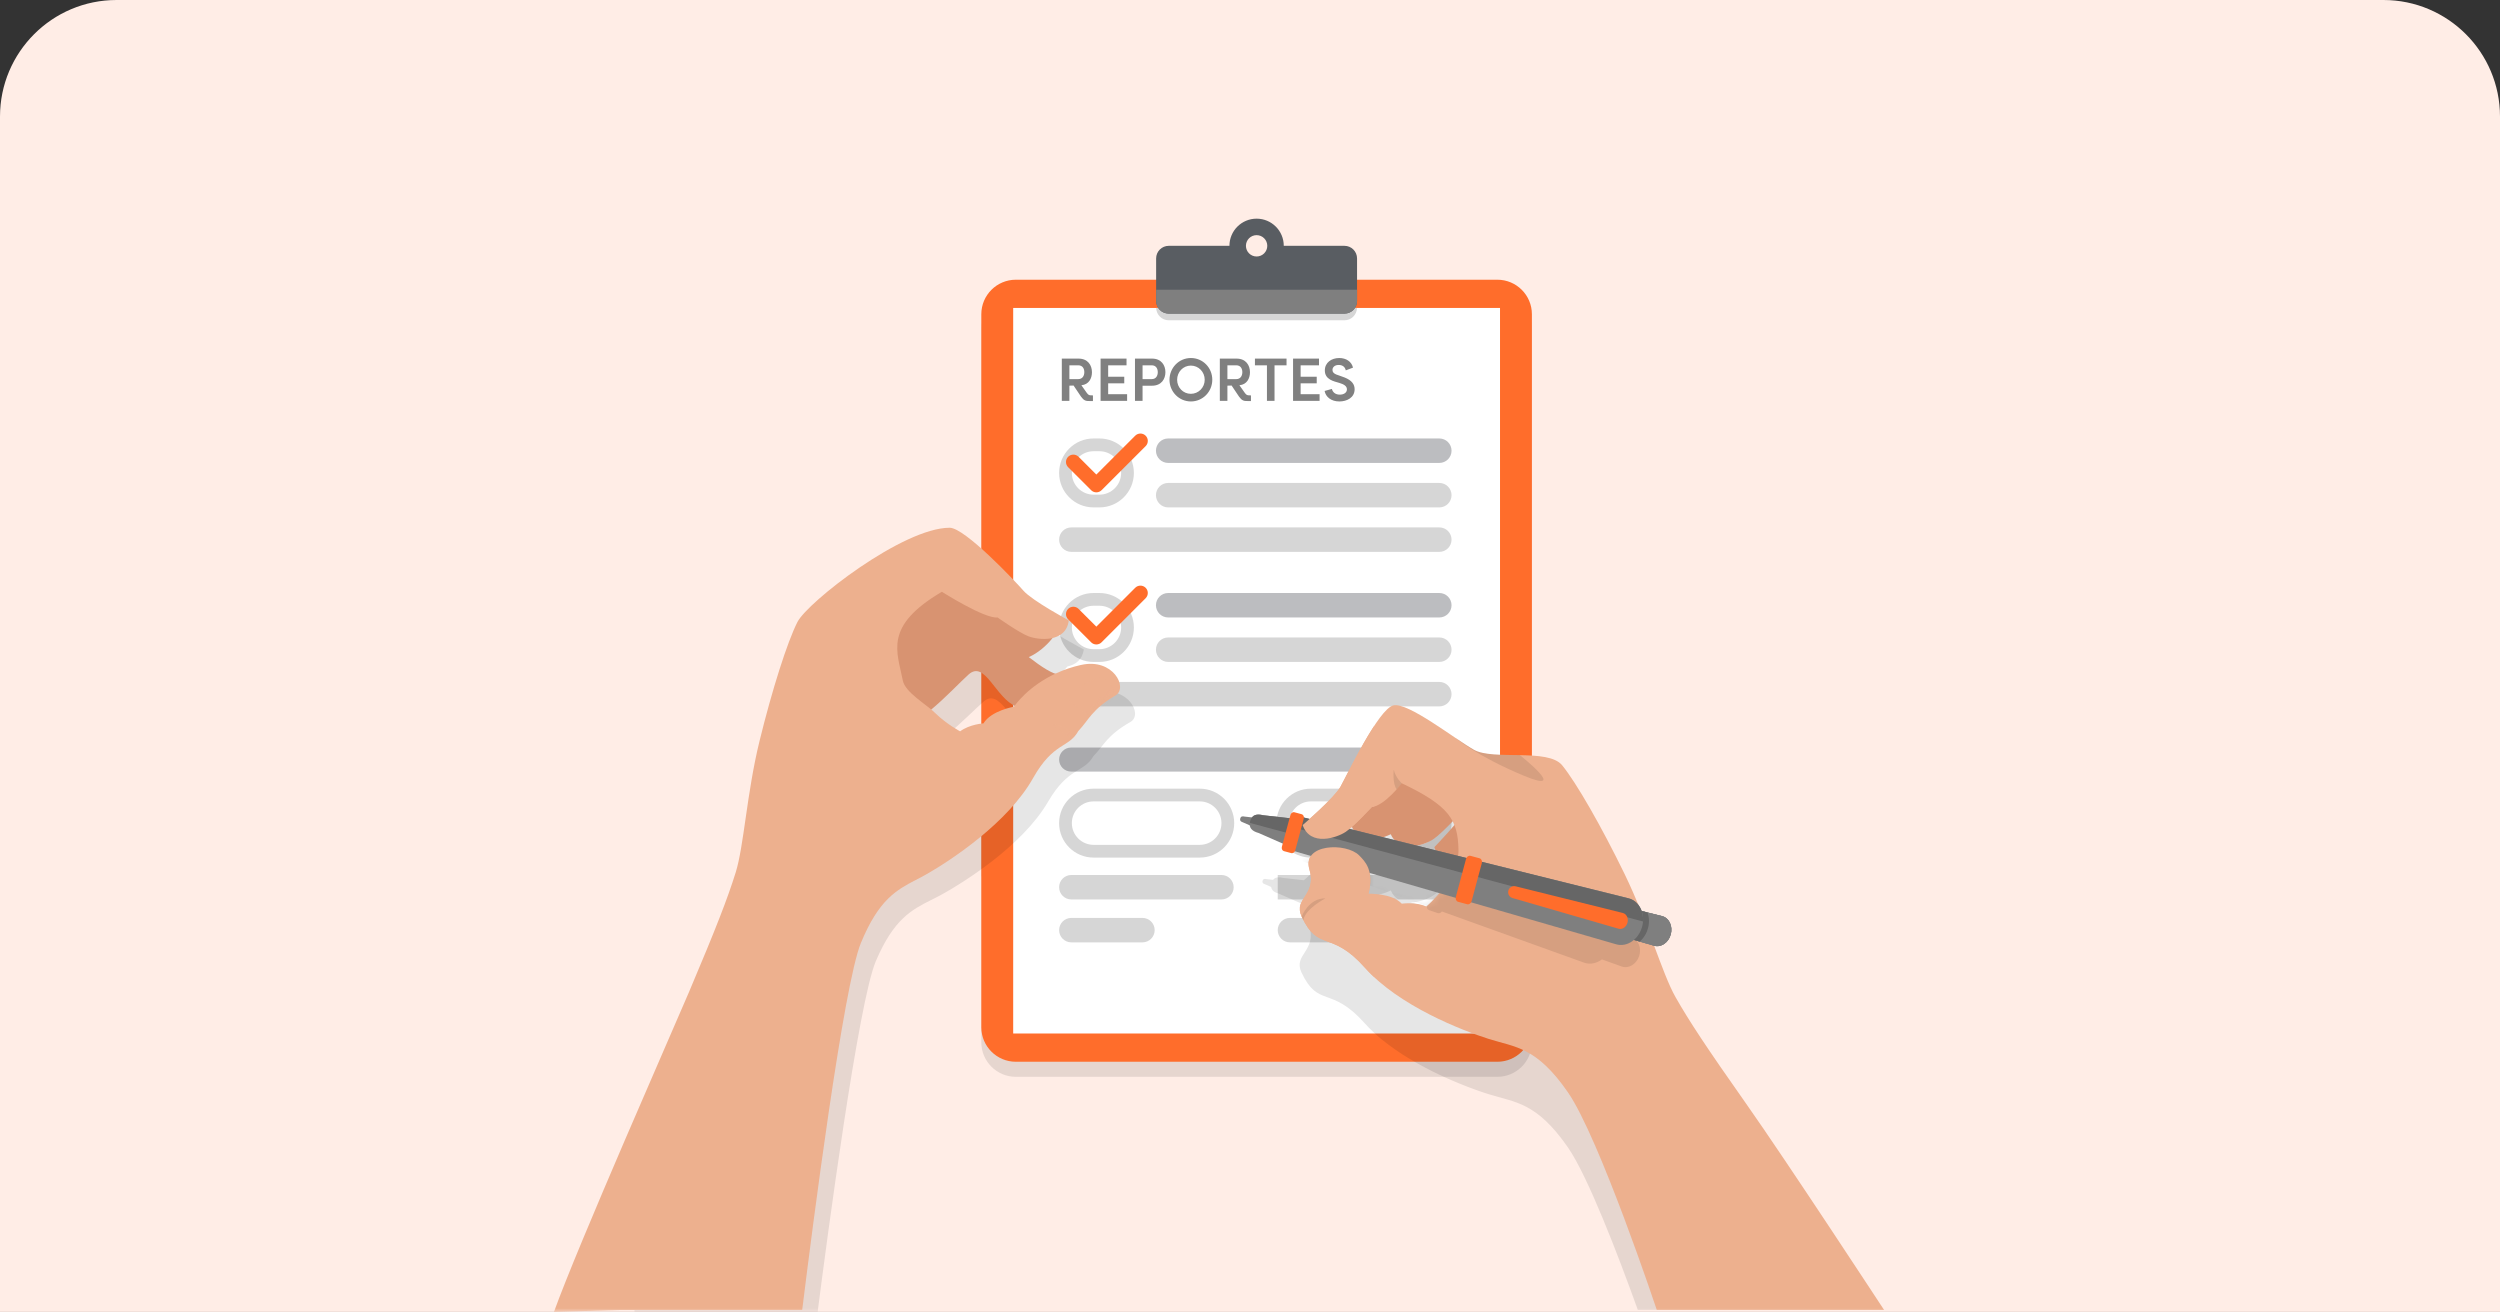
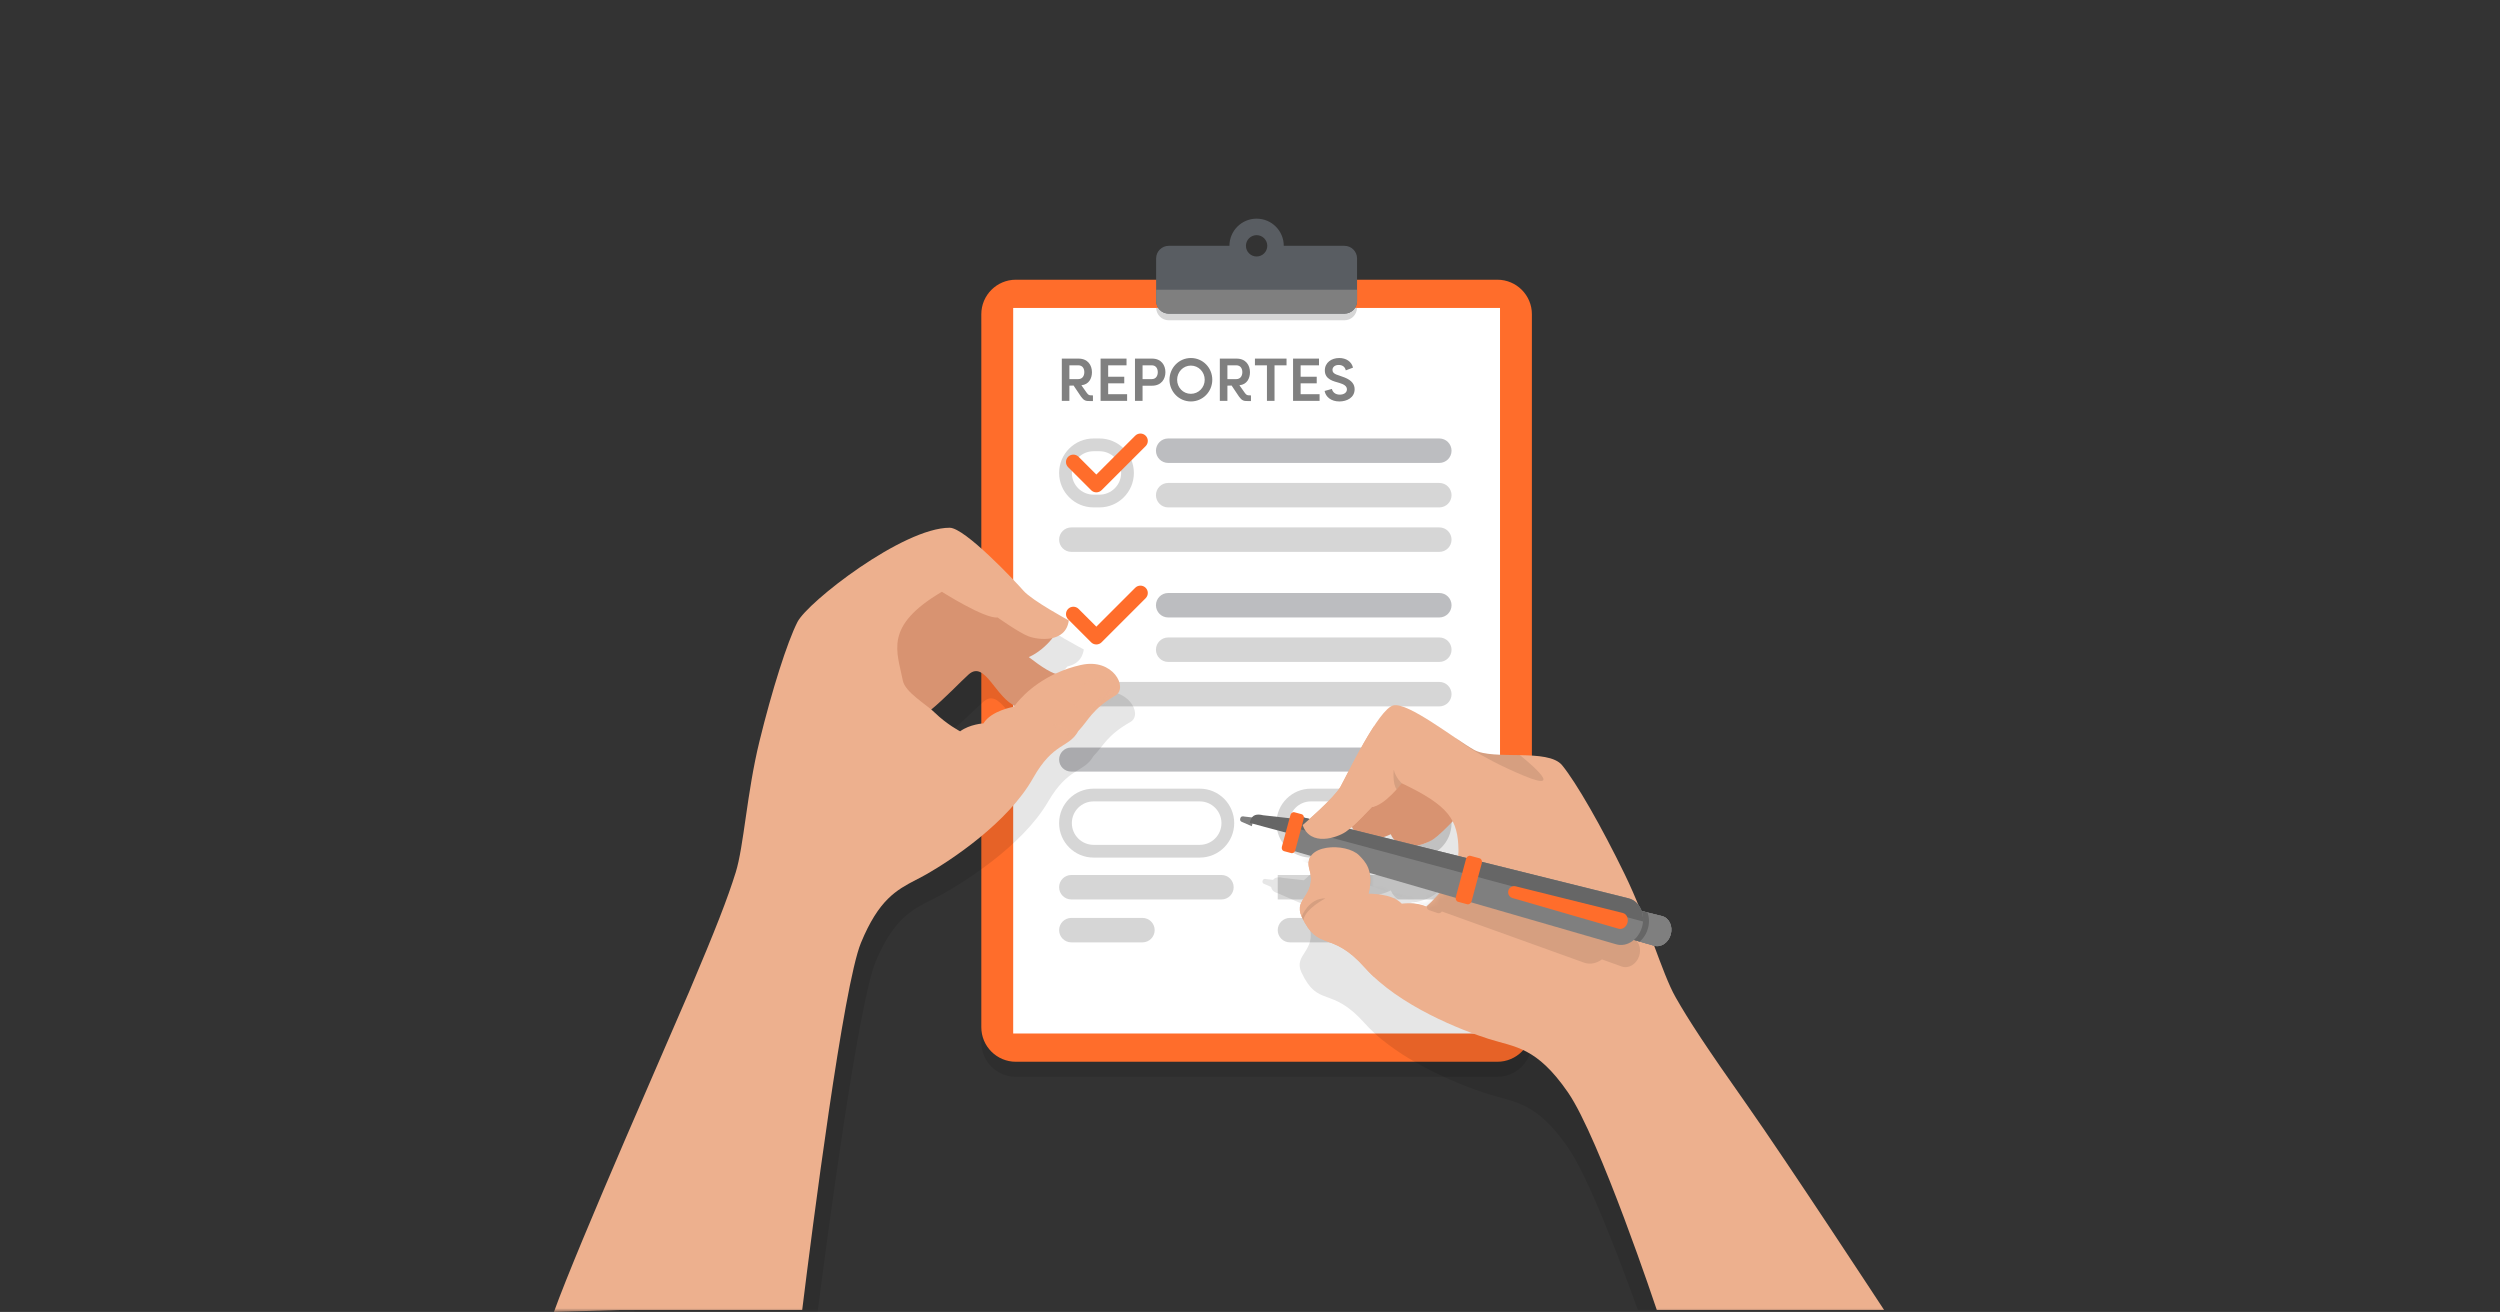
<svg xmlns="http://www.w3.org/2000/svg" width="343" height="180" viewBox="0 0 343 180" fill="none">
  <rect x="0" y="0" width="343" height="180" fill="#333333" stroke="none" />
-   <path d="M0 16C0 7.163 7.163 0 16 0H327C335.837 0 343 7.163 343 16V180H0V16Z" fill="#FFEDE6" />
  <g style="mix-blend-mode:multiply" opacity="0.1">
    <path d="M150.38 95.992C149.041 96.282 147.866 96.694 146.835 97.163C146.31 96.995 145.625 96.624 144.859 96.124C144.265 96.638 143.66 97.135 143.034 97.607C141.947 98.428 140.692 99.327 139.349 99.848C139.919 100.484 140.541 101.068 141.255 101.418C141.199 101.491 141.171 101.537 141.171 101.537C141.171 101.537 138.055 102.037 136.986 103.743C136.986 103.743 135.72 103.82 134.531 104.369V113.343H134.65V120.252C135.154 119.888 135.664 119.511 136.178 119.109C139.062 116.861 142.006 114.06 143.786 111.008C146.593 106.187 148.674 107.064 150.006 104.757C151.488 103.246 151.827 101.918 155.103 100.044C156.869 99.033 154.778 95.044 150.383 95.999L150.38 95.992Z" fill="black" />
  </g>
  <mask id="mask0_6190_38393" style="mask-type:alpha" maskUnits="userSpaceOnUse" x="0" y="0" width="343" height="180">
    <path d="M0 16C0 7.163 7.163 0 16 0H327C335.837 0 343 7.163 343 16V180H0V16Z" fill="#FFEDE6" />
  </mask>
  <g mask="url(#mask0_6190_38393)">
    <g style="mix-blend-mode:multiply" opacity="0.1">
      <path d="M205.439 40.443H139.374C136.757 40.443 134.636 42.564 134.636 45.181V143.002C134.636 145.618 136.757 147.739 139.374 147.739H205.439C208.055 147.739 210.176 145.618 210.176 143.002V45.181C210.176 42.564 208.055 40.443 205.439 40.443Z" fill="black" />
    </g>
    <path d="M205.439 38.377H139.374C136.757 38.377 134.636 40.498 134.636 43.114V140.936C134.636 143.552 136.757 145.673 139.374 145.673H205.439C208.055 145.673 210.176 143.552 210.176 140.936V43.114C210.176 40.498 208.055 38.377 205.439 38.377Z" fill="#FF6D2B" />
    <path d="M205.802 42.251H139.01V141.796H205.802V42.251Z" fill="white" />
    <path d="M197.474 60.158H160.274C159.347 60.158 158.596 60.91 158.596 61.837C158.596 62.764 159.347 63.515 160.274 63.515H197.474C198.401 63.515 199.152 62.764 199.152 61.837C199.152 60.91 198.401 60.158 197.474 60.158Z" fill="#BCBDC0" />
    <path d="M197.474 66.26H160.274C159.347 66.26 158.596 67.011 158.596 67.938C158.596 68.865 159.347 69.616 160.274 69.616H197.474C198.401 69.616 199.152 68.865 199.152 67.938C199.152 67.011 198.401 66.26 197.474 66.26Z" fill="#D6D6D6" />
    <path d="M197.474 72.36H146.988C146.061 72.36 145.31 73.112 145.31 74.038C145.31 74.965 146.061 75.717 146.988 75.717H197.474C198.401 75.717 199.152 74.965 199.152 74.038C199.152 73.112 198.401 72.36 197.474 72.36Z" fill="#D6D6D6" />
    <path d="M158.628 42.251C158.648 43.188 159.411 43.943 160.351 43.943H184.458C185.398 43.943 186.16 43.188 186.181 42.251H158.624H158.628Z" fill="#D6D6D6" />
    <path d="M184.461 33.727H176.133C176.133 31.668 174.466 30 172.406 30C170.347 30 168.679 31.668 168.679 33.727H160.351C159.397 33.727 158.621 34.5 158.621 35.458V41.296C158.621 42.251 159.393 43.027 160.351 43.027H184.458C185.412 43.027 186.188 42.254 186.188 41.296V35.458C186.188 34.503 185.416 33.727 184.458 33.727H184.461ZM172.406 35.192C171.599 35.192 170.941 34.535 170.941 33.727C170.941 32.919 171.599 32.262 172.406 32.262C173.214 32.262 173.871 32.919 173.871 33.727C173.871 34.535 173.214 35.192 172.406 35.192Z" fill="#595D62" />
    <path d="M158.624 39.751V41.296C158.624 42.251 159.397 43.027 160.355 43.027H184.461C185.416 43.027 186.192 42.254 186.192 41.296V39.751H158.628H158.624Z" fill="#7F7F7F" />
    <path d="M150.839 61.907C152.485 61.907 153.82 63.241 153.82 64.887C153.82 66.533 152.485 67.868 150.839 67.868H150.039C148.393 67.868 147.058 66.533 147.058 64.887C147.058 63.241 148.393 61.907 150.039 61.907H150.839ZM155.568 64.887C155.568 62.276 153.451 60.158 150.839 60.158H150.039C147.427 60.158 145.31 62.276 145.31 64.887C145.31 67.499 147.427 69.616 150.039 69.616H150.839C153.451 69.616 155.568 67.499 155.568 64.887Z" fill="#D6D6D6" />
    <path d="M197.474 81.36H160.274C159.347 81.36 158.596 82.111 158.596 83.038C158.596 83.965 159.347 84.716 160.274 84.716H197.474C198.401 84.716 199.152 83.965 199.152 83.038C199.152 82.111 198.401 81.36 197.474 81.36Z" fill="#BCBDC0" />
    <path d="M197.474 87.461H160.274C159.347 87.461 158.596 88.212 158.596 89.139C158.596 90.066 159.347 90.817 160.274 90.817H197.474C198.401 90.817 199.152 90.066 199.152 89.139C199.152 88.212 198.401 87.461 197.474 87.461Z" fill="#D6D6D6" />
    <path d="M197.474 93.561H146.988C146.061 93.561 145.31 94.313 145.31 95.24C145.31 96.167 146.061 96.918 146.988 96.918H197.474C198.401 96.918 199.152 96.167 199.152 95.24C199.152 94.313 198.401 93.561 197.474 93.561Z" fill="#D6D6D6" />
    <path d="M167.581 120.049H146.988C146.061 120.049 145.31 120.8 145.31 121.727C145.31 122.654 146.061 123.405 146.988 123.405H167.581C168.508 123.405 169.259 122.654 169.259 121.727C169.259 120.8 168.508 120.049 167.581 120.049Z" fill="#D6D6D6" />
    <path d="M156.743 125.937H146.988C146.061 125.937 145.31 126.688 145.31 127.615C145.31 128.542 146.061 129.293 146.988 129.293H156.743C157.67 129.293 158.421 128.542 158.421 127.615C158.421 126.688 157.67 125.937 156.743 125.937Z" fill="#D6D6D6" />
    <path d="M199.253 120.049H175.304V123.405H199.253V120.049Z" fill="#D6D6D6" />
    <path d="M186.737 125.937H176.982C176.056 125.937 175.304 126.688 175.304 127.615C175.304 128.542 176.056 129.293 176.982 129.293H186.737C187.664 129.293 188.415 128.542 188.415 127.615C188.415 126.688 187.664 125.937 186.737 125.937Z" fill="#D6D6D6" />
-     <path d="M150.839 83.108C152.485 83.108 153.82 84.442 153.82 86.088C153.82 87.734 152.485 89.069 150.839 89.069H150.039C148.393 89.069 147.058 87.734 147.058 86.088C147.058 84.442 148.393 83.108 150.039 83.108H150.839ZM155.568 86.088C155.568 83.477 153.451 81.36 150.839 81.36H150.039C147.427 81.36 145.31 83.477 145.31 86.088C145.31 88.7 147.427 90.817 150.039 90.817H150.839C153.451 90.817 155.568 88.7 155.568 86.088Z" fill="#D6D6D6" />
    <path d="M197.502 102.561H146.96C146.049 102.561 145.31 103.3 145.31 104.211C145.31 105.123 146.049 105.861 146.96 105.861H197.502C198.413 105.861 199.152 105.123 199.152 104.211C199.152 103.3 198.413 102.561 197.502 102.561Z" fill="#BCBDC0" />
    <path d="M164.604 109.952C166.25 109.952 167.585 111.286 167.585 112.933C167.585 114.579 166.25 115.913 164.604 115.913H150.039C148.393 115.913 147.058 114.579 147.058 112.933C147.058 111.286 148.393 109.952 150.039 109.952H164.604ZM169.333 112.933C169.333 110.321 167.216 108.204 164.604 108.204H150.039C147.427 108.204 145.31 110.321 145.31 112.933C145.31 115.544 147.427 117.661 150.039 117.661H164.604C167.216 117.661 169.333 115.544 169.333 112.933Z" fill="#D6D6D6" />
    <path d="M194.423 109.952C196.069 109.952 197.404 111.286 197.404 112.933C197.404 114.579 196.069 115.913 194.423 115.913H179.858C178.212 115.913 176.878 114.579 176.878 112.933C176.878 111.286 178.212 109.952 179.858 109.952H194.423ZM199.152 112.933C199.152 110.321 197.035 108.204 194.423 108.204H179.858C177.246 108.204 175.129 110.321 175.129 112.933C175.129 115.544 177.246 117.661 179.858 117.661H194.423C197.035 117.661 199.152 115.544 199.152 112.933Z" fill="#D6D6D6" />
    <path fill-rule="evenodd" clip-rule="evenodd" d="M157.183 59.779C157.578 60.174 157.578 60.815 157.182 61.21L151.134 67.255C150.738 67.65 150.098 67.65 149.703 67.255L146.549 64.101C146.154 63.706 146.154 63.065 146.549 62.67C146.944 62.275 147.585 62.275 147.98 62.67L150.418 65.108L155.751 59.778C156.147 59.383 156.787 59.383 157.183 59.779Z" fill="#FF6D2B" />
    <path fill-rule="evenodd" clip-rule="evenodd" d="M157.182 80.644C157.578 81.039 157.578 81.68 157.182 82.076L151.134 88.124C150.739 88.519 150.098 88.519 149.703 88.124L146.549 84.97C146.154 84.575 146.154 83.934 146.549 83.539C146.944 83.144 147.585 83.144 147.98 83.539L150.418 85.977L155.751 80.644C156.146 80.249 156.787 80.249 157.182 80.644Z" fill="#FF6D2B" />
    <path d="M149.704 54.24L149.952 54.248V55.024H149.528C148.976 55.032 148.72 54.976 148.32 54.424L147.296 52.896L146.72 52.912V55H145.68V49.2H147.976C149.264 49.2 149.816 50.12 149.816 51.072C149.816 51.912 149.4 52.76 148.368 52.856L149.12 53.92C149.328 54.216 149.496 54.24 149.704 54.24ZM147.936 50.12H146.72V52.016H147.92C148.544 52.016 148.768 51.528 148.768 51.056C148.768 50.592 148.544 50.12 147.936 50.12ZM152.04 52.592V54.08H154.64V55H151V49.2H154.56V50.12H152.04V51.688H154.248V52.592H152.04ZM155.719 49.2H158.063C159.343 49.2 159.895 50.12 159.895 51.064C159.895 52 159.343 52.92 158.055 52.92H156.759V55H155.719V49.2ZM156.759 52.016H158.007C158.623 52.016 158.847 51.528 158.847 51.064C158.847 50.592 158.623 50.12 158.015 50.12H156.759V52.016ZM163.39 55.08C161.758 55.08 160.454 53.736 160.454 52.104C160.454 50.48 161.734 49.12 163.39 49.12C165.03 49.12 166.326 50.448 166.326 52.096C166.326 53.76 165.006 55.08 163.39 55.08ZM163.382 54.032C164.438 54.032 165.286 53.176 165.286 52.104C165.286 51.024 164.446 50.16 163.382 50.16C162.326 50.16 161.502 51.032 161.502 52.104C161.502 53.168 162.326 54.032 163.382 54.032ZM171.384 54.24L171.632 54.248V55.024H171.208C170.656 55.032 170.4 54.976 170 54.424L168.976 52.896L168.4 52.912V55H167.36V49.2H169.656C170.944 49.2 171.496 50.12 171.496 51.072C171.496 51.912 171.08 52.76 170.048 52.856L170.8 53.92C171.008 54.216 171.176 54.24 171.384 54.24ZM169.616 50.12H168.4V52.016H169.6C170.224 52.016 170.448 51.528 170.448 51.056C170.448 50.592 170.224 50.12 169.616 50.12ZM176.513 49.2V50.12H174.865V55H173.825V50.12H172.177V49.2H176.513ZM178.447 52.592V54.08H181.047V55H177.407V49.2H180.967V50.12H178.447V51.688H180.655V52.592H178.447ZM183.759 55.08C182.631 55.08 181.887 54.456 181.735 53.64L182.735 53.36C182.839 53.792 183.191 54.144 183.815 54.144C184.335 54.144 184.791 53.904 184.799 53.424C184.799 52.952 184.359 52.72 183.759 52.536C182.991 52.312 181.767 52.08 181.767 50.824C181.767 49.736 182.687 49.12 183.743 49.12C184.687 49.12 185.439 49.608 185.631 50.44L184.639 50.816C184.543 50.328 184.183 50.072 183.671 50.072C183.143 50.072 182.815 50.36 182.815 50.76C182.815 51.4 183.639 51.432 184.503 51.8C185.495 52.208 185.855 52.744 185.855 53.424C185.839 54.56 184.799 55.08 183.759 55.08Z" fill="#808080" />
    <g style="mix-blend-mode:multiply" opacity="0.1">
      <path d="M189.705 142.712C189.719 142.726 189.737 142.736 189.754 142.75C189.905 142.873 190.058 142.991 190.212 143.11C190.272 143.156 190.331 143.201 190.394 143.247C190.506 143.331 190.618 143.415 190.73 143.498C190.8 143.551 190.866 143.6 190.936 143.649C191.044 143.726 191.153 143.806 191.261 143.883C191.331 143.932 191.401 143.981 191.474 144.03C191.586 144.107 191.702 144.187 191.817 144.264C191.883 144.31 191.95 144.355 192.016 144.4C192.153 144.491 192.289 144.579 192.425 144.67C192.471 144.698 192.516 144.729 192.562 144.757C192.744 144.872 192.925 144.984 193.107 145.096C193.167 145.131 193.223 145.166 193.282 145.201C193.411 145.278 193.537 145.355 193.667 145.432C193.74 145.474 193.813 145.516 193.883 145.558C193.999 145.624 194.114 145.691 194.229 145.757C194.306 145.799 194.38 145.844 194.457 145.886C194.572 145.953 194.687 146.016 194.803 146.079C194.876 146.121 194.95 146.159 195.023 146.201C195.149 146.271 195.275 146.337 195.401 146.404C195.46 146.435 195.523 146.47 195.583 146.502C195.768 146.6 195.953 146.694 196.135 146.788C196.173 146.809 196.212 146.827 196.25 146.848C196.397 146.921 196.547 146.998 196.694 147.072C196.761 147.107 196.831 147.138 196.897 147.169C197.016 147.225 197.131 147.285 197.25 147.341C197.324 147.376 197.397 147.411 197.47 147.446C197.582 147.498 197.698 147.551 197.81 147.603C197.883 147.638 197.953 147.669 198.026 147.704C198.142 147.757 198.257 147.809 198.372 147.862C198.435 147.89 198.502 147.921 198.565 147.949C198.715 148.016 198.862 148.082 199.012 148.145C199.04 148.155 199.068 148.169 199.096 148.183C199.271 148.26 199.442 148.334 199.614 148.404C199.67 148.428 199.726 148.449 199.781 148.474C199.897 148.523 200.012 148.571 200.128 148.617C200.191 148.645 200.253 148.669 200.316 148.694C200.421 148.736 200.526 148.778 200.631 148.82C200.694 148.844 200.757 148.872 200.82 148.897C200.921 148.939 201.023 148.977 201.124 149.015C201.183 149.04 201.243 149.061 201.299 149.085C201.414 149.131 201.526 149.173 201.638 149.215C201.676 149.229 201.718 149.246 201.76 149.26C201.911 149.316 202.061 149.372 202.204 149.425C202.236 149.435 202.267 149.446 202.299 149.459C202.411 149.501 202.523 149.54 202.627 149.578C202.68 149.596 202.729 149.613 202.781 149.631C202.869 149.662 202.953 149.69 203.036 149.722C203.089 149.739 203.138 149.757 203.187 149.774C203.267 149.802 203.348 149.83 203.428 149.855C203.477 149.872 203.522 149.886 203.571 149.904C203.655 149.931 203.736 149.959 203.816 149.984C203.851 149.994 203.886 150.008 203.921 150.019C204.036 150.057 204.145 150.092 204.25 150.124C207.872 151.267 210.788 151.18 215.116 157.42C217.864 161.382 222.035 172.286 224.713 179.726H253.589C249.187 173.091 242.918 163.707 239.586 159.004C234.108 151.267 231.723 147.662 229.867 144.407C228.734 142.418 227.563 139.013 226.101 135.181C226.119 135.128 226.136 135.076 226.154 135.02C226.416 134.048 225.979 133.094 225.182 132.828C224.489 131.108 223.734 129.342 222.888 127.612C219.707 121.105 216.263 115.126 214.319 112.756C213.109 111.284 209.753 111.403 206.746 111.344C206.729 111.344 206.711 111.344 206.697 111.344C206.428 111.337 206.159 111.33 205.896 111.323C205.865 111.323 205.833 111.323 205.806 111.323C205.69 111.319 205.578 111.312 205.466 111.305C205.435 111.305 205.403 111.305 205.372 111.302C205.253 111.295 205.138 111.288 205.022 111.277C204.998 111.277 204.973 111.277 204.952 111.274C204.841 111.267 204.732 111.256 204.624 111.246C204.599 111.246 204.571 111.242 204.547 111.239C204.452 111.228 204.362 111.218 204.267 111.207C204.229 111.204 204.19 111.2 204.152 111.193C204.057 111.183 203.966 111.165 203.879 111.151C203.844 111.144 203.809 111.141 203.778 111.137C203.694 111.123 203.613 111.106 203.533 111.092C203.494 111.085 203.456 111.078 203.418 111.071C203.337 111.053 203.264 111.036 203.187 111.015C203.152 111.004 203.113 110.997 203.082 110.99C203.012 110.973 202.949 110.948 202.883 110.927C202.844 110.917 202.806 110.906 202.767 110.893C202.711 110.875 202.662 110.851 202.61 110.83C202.568 110.812 202.519 110.798 202.477 110.777C202.386 110.735 202.299 110.693 202.215 110.648C202.134 110.602 202.047 110.553 201.96 110.497C201.921 110.476 201.883 110.452 201.844 110.428C201.792 110.396 201.739 110.365 201.683 110.33C201.634 110.298 201.582 110.267 201.533 110.235C201.484 110.204 201.439 110.176 201.386 110.144C201.327 110.106 201.264 110.067 201.201 110.025C201.159 109.997 201.117 109.973 201.075 109.945C201.009 109.903 200.939 109.858 200.872 109.812C200.83 109.784 200.788 109.76 200.746 109.732C200.67 109.683 200.593 109.63 200.516 109.578C200.481 109.553 200.446 109.532 200.407 109.508C200.32 109.449 200.229 109.389 200.138 109.33C200.11 109.312 200.082 109.291 200.054 109.274C199.939 109.197 199.82 109.116 199.701 109.04C196.694 107.015 192.698 104.25 191.167 104.578C189.135 105.019 184.807 114.074 183.923 115.658C183.297 116.78 180.94 118.958 179.619 120.13C179.559 120.161 179.507 120.206 179.465 120.266C179.224 120.479 179.024 120.654 178.891 120.769L176.028 120.448C175.759 120.381 175.5 120.35 175.269 120.378C175.116 120.399 174.976 120.448 174.853 120.532C174.794 120.574 174.734 120.626 174.685 120.685C174.678 120.696 174.672 120.71 174.665 120.717L173.735 120.612C173.5 120.553 173.294 120.577 173.221 120.85C173.147 121.122 173.315 121.248 173.546 121.315L174.402 121.689C174.469 122.185 174.895 122.448 175.444 122.605L178.447 123.916L178.343 124.304C178.276 124.545 178.392 124.787 178.594 124.839L179.493 125.08C179.661 125.126 179.832 125.028 179.926 124.86L180.045 124.895C179.563 125.381 179.36 126.066 179.629 126.979C180.689 130.52 177.399 130.929 178.563 133.415C180.87 138.338 182.59 135.174 187.244 140.397C187.971 141.212 188.796 141.981 189.684 142.705L189.705 142.712ZM184.87 121.682C185.059 121.539 185.272 121.36 185.492 121.164C185.625 121.479 185.793 121.741 185.982 121.958L184.87 121.682ZM196.635 122.864C197.359 122.378 198.512 121.234 199.309 120.413C199.397 120.581 199.474 120.748 199.544 120.923C198.278 122.427 196.792 123.937 196.792 123.937C196.883 124.238 196.995 124.496 197.124 124.717L193.513 123.822C194.747 123.811 196.02 123.276 196.635 122.864ZM190.814 122.171C191.065 122.752 191.429 123.15 191.852 123.409L189.142 122.738C189.768 122.615 190.359 122.395 190.814 122.171ZM187.751 130.318C188.101 128.923 188.059 127.905 187.835 127.136L197.687 129.975C196.838 131.02 196.027 131.751 195.771 131.975C195.771 131.975 195.768 131.978 195.764 131.982C195.74 132.003 195.719 132.02 195.708 132.031L195.687 132.048C195.687 132.048 195.684 132.048 195.68 132.048C195.586 132.006 195.488 131.968 195.39 131.933C195.355 131.922 195.32 131.912 195.289 131.898C195.222 131.877 195.156 131.852 195.09 131.835C195.051 131.824 195.009 131.814 194.971 131.803C194.908 131.786 194.845 131.772 194.785 131.758C194.747 131.751 194.705 131.741 194.666 131.734C194.604 131.72 194.541 131.709 194.478 131.699C194.443 131.692 194.404 131.688 194.369 131.681C194.303 131.671 194.24 131.664 194.174 131.653C194.142 131.65 194.114 131.646 194.083 131.643C194.013 131.636 193.943 131.629 193.873 131.625C193.852 131.625 193.831 131.625 193.806 131.622C193.729 131.618 193.653 131.611 193.579 131.611C193.569 131.611 193.555 131.611 193.544 131.611C193.46 131.611 193.38 131.608 193.299 131.608C192.723 131.608 192.321 131.667 192.321 131.667C190.901 130.171 187.747 130.325 187.747 130.325L187.751 130.318Z" fill="black" />
    </g>
    <path d="M198.988 107.669V105.404H192.058C191.282 106.662 190.841 107.54 190.618 107.942C189.733 109.533 185.405 113.235 185.405 113.235C186.464 116.231 190.132 114.966 191.32 114.162C192.509 113.358 194.873 110.77 194.873 110.77C194.984 110.76 200.299 107.092 198.988 107.673V107.669Z" fill="#D89371" />
    <path d="M204.302 108.655V105.404H198.002C196.827 107.197 196.212 108.431 195.936 108.928C195.051 110.519 190.723 114.221 190.723 114.221C191.782 117.217 195.45 115.952 196.638 115.148C197.827 114.343 200.19 111.756 200.19 111.756C200.302 111.746 205.617 108.078 204.306 108.659L204.302 108.655Z" fill="#D89371" />
-     <path d="M208.169 110.662V105.404H204.061C202.288 108.284 201.47 110.267 201.159 110.935C200.418 112.525 196.792 116.228 196.792 116.228C197.68 119.224 200.75 117.959 201.746 117.154C202.743 116.35 204.721 113.763 204.721 113.763C204.816 113.753 209.267 110.085 208.169 110.665V110.662Z" fill="#D89371" />
    <path d="M178.723 113.2C178.723 113.2 183.052 109.498 183.936 107.907C184.821 106.316 189.149 97.219 191.181 96.775C193.212 96.334 199.572 101.369 202.225 102.872C204.875 104.376 212.385 102.617 214.329 104.998C216.273 107.379 219.717 113.385 222.898 119.923C226.08 126.461 228.024 133.527 229.877 136.796C231.733 140.065 234.118 143.687 239.596 151.463C245.075 159.239 258.501 179.733 258.501 179.733H227.314C227.314 179.733 219.451 156.144 215.123 149.872C210.794 143.6 207.879 143.687 204.256 142.541C200.634 141.394 191.922 138.02 187.268 132.772C182.615 127.524 180.895 130.702 178.587 125.755C177.423 123.259 180.713 122.846 179.653 119.287C178.594 115.728 184.727 115.581 186.471 117.361C187.279 118.186 188.562 119.385 187.751 122.64C187.751 122.64 190.904 122.486 192.324 123.986C192.324 123.986 194.184 123.703 195.687 124.374C195.687 124.374 200.194 120.63 200.103 116.563C200.016 112.501 198.862 110.567 192.324 107.463C192.324 107.463 189.971 110.553 188.191 110.732C188.191 110.732 185.828 113.319 184.639 114.123C183.45 114.927 179.786 116.193 178.723 113.197V113.2Z" fill="#EDB08E" />
    <mask id="mask1_6190_38393" style="mask-type:luminance" maskUnits="userSpaceOnUse" x="178" y="96" width="81" height="84">
      <path d="M178.723 113.2C178.723 113.2 183.052 109.498 183.936 107.907C184.821 106.316 189.149 97.219 191.181 96.775C193.212 96.334 199.572 101.369 202.225 102.872C204.875 104.376 212.385 102.617 214.329 104.998C216.273 107.379 219.717 113.385 222.898 119.923C226.08 126.461 228.024 133.527 229.877 136.796C231.733 140.065 234.118 143.687 239.596 151.463C245.075 159.239 258.501 179.733 258.501 179.733H227.314C227.314 179.733 219.451 156.144 215.123 149.872C210.794 143.6 207.879 143.687 204.256 142.541C200.634 141.394 191.922 138.02 187.268 132.772C182.615 127.524 180.895 130.702 178.587 125.755C177.423 123.259 180.713 122.846 179.653 119.287C178.594 115.728 184.727 115.581 186.471 117.361C187.279 118.186 188.562 119.385 187.751 122.64C187.751 122.64 190.904 122.486 192.324 123.986C192.324 123.986 194.184 123.703 195.687 124.374C195.687 124.374 200.194 120.63 200.103 116.563C200.016 112.501 198.862 110.567 192.324 107.463C192.324 107.463 189.971 110.553 188.191 110.732C188.191 110.732 185.828 113.319 184.639 114.123C183.45 114.927 179.786 116.193 178.723 113.197V113.2Z" fill="white" />
    </mask>
    <g mask="url(#mask1_6190_38393)">
      <path opacity="0.1" d="M223.85 128.618L221.102 127.744C221.091 127.706 221.081 127.671 221.067 127.633C221.056 127.598 221.042 127.563 221.028 127.528C221.011 127.479 220.993 127.426 220.972 127.381C220.958 127.342 220.937 127.307 220.923 127.272C220.902 127.227 220.881 127.182 220.86 127.14C220.822 127.066 220.78 126.993 220.734 126.923C220.714 126.891 220.693 126.863 220.672 126.832C220.64 126.79 220.612 126.748 220.581 126.706C220.556 126.675 220.532 126.647 220.507 126.619C220.476 126.58 220.441 126.542 220.406 126.507C220.378 126.479 220.353 126.454 220.325 126.43C220.287 126.395 220.249 126.36 220.21 126.328C220.182 126.304 220.154 126.283 220.123 126.262C220.081 126.231 220.035 126.199 219.993 126.171C219.965 126.154 219.937 126.133 219.906 126.115C219.857 126.084 219.804 126.059 219.749 126.031C219.724 126.017 219.696 126.003 219.672 125.993C219.591 125.958 219.507 125.923 219.42 125.895L199.666 119.616C199.68 119.381 199.565 119.168 199.362 119.098L198.145 118.686C197.932 118.612 197.694 118.728 197.568 118.948L175.671 111.987C175.689 111.77 175.591 111.574 175.406 111.511L174.42 111.179C174.196 111.102 173.941 111.256 173.85 111.522L173.707 111.948L170.102 111.309C169.609 111.151 169.144 111.106 168.791 111.319C168.71 111.368 168.634 111.438 168.567 111.515L167.539 111.333C167.284 111.253 167.05 111.263 166.948 111.564C166.847 111.865 167.025 112.015 167.277 112.106L168.204 112.585C168.242 113.144 168.7 113.469 169.298 113.683L172.549 115.364L172.406 115.791C172.315 116.056 172.423 116.333 172.651 116.41L173.637 116.742C173.822 116.805 174.025 116.71 174.14 116.528L195.754 124.308C195.722 124.559 195.841 124.794 196.055 124.867L197.271 125.28C197.474 125.346 197.694 125.248 197.824 125.052L217.326 132.073C218.158 132.373 219.056 132.174 219.787 131.629L220.563 131.908L222.497 132.604C223.434 132.94 224.507 132.304 224.885 131.188C225.262 130.073 224.794 128.912 223.846 128.611L223.85 128.618Z" fill="black" />
    </g>
    <path d="M222.766 128.548L226.94 129.755C227.895 130.031 228.929 129.328 229.234 128.192C229.538 127.056 228.999 125.926 228.034 125.689L223.818 124.64L222.766 128.548Z" fill="#7F7F7F" />
    <path d="M222.766 128.548L226.94 129.755C227.895 130.031 228.929 129.328 229.234 128.192C229.538 127.056 228.999 125.926 228.034 125.689L223.818 124.64L222.766 128.548Z" fill="#7F7F7F" />
    <path d="M222.766 128.548L226.94 129.755C227.895 130.031 228.929 129.328 229.234 128.192C229.538 127.056 228.999 125.926 228.034 125.689L223.818 124.64L222.766 128.548Z" fill="#7F7F7F" />
    <path d="M226.108 127.353C226.311 126.594 226.272 125.839 226.042 125.192L223.818 124.64L222.766 128.548L224.965 129.185C225.489 128.744 225.902 128.108 226.105 127.349L226.108 127.353Z" fill="#666666" />
    <path d="M170.522 112.823L171.745 113.358L172.06 112.183L170.735 112.032C170.473 111.966 170.242 111.994 170.162 112.302C170.081 112.609 170.266 112.746 170.525 112.823H170.522Z" fill="#7F7F7F" />
-     <path d="M172.64 114.27L176.395 115.917L177.367 112.305L173.29 111.847C172.486 111.648 171.777 111.725 171.521 112.672C171.266 113.62 171.839 114.043 172.637 114.273L172.64 114.27Z" fill="#7F7F7F" />
    <path d="M176.822 114.34L177.367 112.309L173.291 111.851C172.486 111.651 171.777 111.728 171.521 112.676C171.5 112.76 171.49 112.833 171.479 112.906L176.818 114.343L176.822 114.34Z" fill="#666666" />
    <path d="M177.07 116.633L221.745 129.559C223.224 129.986 224.825 128.895 225.301 127.136C225.772 125.374 224.937 123.629 223.441 123.255L178.308 112.025L177.066 116.633H177.07Z" fill="#7F7F7F" />
    <path d="M225.419 126.43C225.535 124.93 224.734 123.573 223.441 123.252L178.308 112.022L177.871 113.64L225.416 126.43H225.419Z" fill="#666666" />
    <path d="M206.945 122.196C206.826 122.636 207.082 123.087 207.519 123.213L222.07 127.423C222.577 127.57 223.129 127.196 223.29 126.591C223.451 125.986 223.164 125.388 222.65 125.259L207.949 121.602C207.508 121.493 207.061 121.755 206.942 122.196H206.945Z" fill="#FF6D2B" />
    <path d="M201.75 117.42L202.991 117.756C203.246 117.826 203.386 118.123 203.306 118.427L201.904 123.64C201.823 123.941 201.551 124.129 201.295 124.063L200.054 123.727C199.799 123.657 199.659 123.36 199.739 123.056L201.141 117.843C201.222 117.542 201.495 117.354 201.75 117.42Z" fill="#FF6D2B" />
    <path d="M177.591 111.441L178.594 111.711C178.821 111.774 178.951 112.043 178.877 112.312L177.706 116.668C177.633 116.938 177.388 117.109 177.161 117.046L176.157 116.777C175.93 116.714 175.801 116.445 175.874 116.175L177.045 111.819C177.119 111.55 177.364 111.379 177.591 111.441Z" fill="#FF6D2B" />
    <path d="M188.537 122.65C188.065 122.623 187.751 122.636 187.751 122.636C188.558 119.381 187.279 118.182 186.471 117.357C184.723 115.578 178.591 115.724 179.653 119.284C180.713 122.843 177.423 123.255 178.587 125.752C180.895 130.695 182.615 127.517 187.268 132.769C187.663 133.213 188.09 133.643 188.537 134.062V122.65Z" fill="#EDB08E" />
    <path d="M188.538 99.596C186.604 102.54 184.52 106.858 183.937 107.907C183.052 109.498 178.724 113.2 178.724 113.2C179.783 116.196 183.451 114.931 184.639 114.127C185.828 113.322 188.191 110.735 188.191 110.735C188.303 110.725 188.422 110.697 188.538 110.662V99.596Z" fill="#EDB08E" />
    <path opacity="0.1" d="M199.715 101.257C199.796 101.313 202.568 103.711 209.019 106.407C215.469 109.102 208.533 103.606 208.533 103.606C206.085 103.561 203.551 103.624 202.226 102.872C201.575 102.501 200.698 101.921 199.715 101.257Z" fill="black" />
    <path opacity="0.1" d="M192.324 107.466C192.324 107.466 191.513 106.76 191.22 105.61C191.22 105.61 191.017 107.557 191.632 108.291L192.324 107.466Z" fill="black" />
    <path opacity="0.1" d="M178.584 125.752C178.584 125.752 179.556 123.203 181.853 123.255C181.853 123.255 179.059 124.689 178.822 126.237L178.584 125.752Z" fill="black" />
    <g style="mix-blend-mode:multiply" opacity="0.1">
      <path d="M150.38 94.992C149.041 95.282 147.866 95.694 146.834 96.163C145.953 95.883 144.618 95.026 143.202 93.957C144.485 93.422 145.73 92.352 146.446 91.439C147.544 91.198 148.502 90.537 148.694 89.1C148.694 89.1 143.681 86.489 142.482 85.167C141.282 83.846 134.426 76.811 132.349 76.811C125.923 76.811 112.861 86.656 111.463 89.303C110.068 91.95 107.97 98.327 106.243 105.152C104.516 111.976 104.11 119.049 102.988 122.514C101.866 125.979 100.299 129.887 96.59 138.348C94.534 143.037 90.363 154.05 87.052 162.948V180.52H112.113C113.522 169.51 117.774 137.471 120.172 131.849C122.626 126.101 125.053 124.839 127.734 123.489C128.227 123.241 128.731 122.989 129.245 122.706C129.346 122.65 129.451 122.591 129.559 122.531C129.615 122.5 129.671 122.468 129.727 122.433C129.783 122.402 129.836 122.37 129.895 122.339C129.983 122.287 130.077 122.234 130.168 122.178C130.196 122.161 130.22 122.147 130.248 122.133C130.353 122.07 130.465 122.003 130.577 121.937C130.594 121.926 130.608 121.919 130.626 121.909C130.748 121.836 130.874 121.759 131.003 121.682C131.007 121.682 131.014 121.675 131.017 121.671C132.496 120.766 134.325 119.553 136.178 118.112C139.062 115.864 142.006 113.064 143.786 110.011C146.593 105.19 148.673 106.068 150.005 103.76C151.488 102.25 151.827 100.921 155.103 99.047C156.869 98.037 154.778 94.047 150.383 95.002L150.38 94.992ZM136.982 102.739C136.982 102.739 135.101 102.851 133.776 103.791C133.776 103.791 131.937 102.865 130.283 101.302C130.154 101.18 129.997 101.047 129.822 100.911C131.874 99.253 133.842 97.212 134.947 96.261C137.15 94.359 138.531 99.093 141.251 100.418C141.195 100.491 141.167 100.537 141.167 100.537C141.167 100.537 138.052 101.036 136.982 102.743V102.739Z" fill="black" />
    </g>
    <path d="M145.31 92.537C144.506 92.537 142.887 91.509 141.149 90.153C143.635 89.079 145.988 85.922 144.611 85.922C142.779 85.922 136.744 80.612 134.636 78.143C132.528 75.675 123.459 80.961 121.186 84.244C121.186 84.244 118.389 91.275 121.186 93.023C120.595 95.243 120.095 98.519 121.882 99.638C124.679 101.386 130.622 94.569 132.895 92.537C135.167 90.506 136.566 95.792 139.468 96.96C142.37 98.128 147.139 92.537 145.307 92.537H145.31Z" fill="#D89371" />
    <path d="M140.429 81.055C139.23 79.688 132.374 72.406 130.297 72.406C123.871 72.406 110.809 82.597 109.411 85.335C108.016 88.072 105.918 94.673 104.191 101.736C102.464 108.798 102.058 116.116 100.936 119.703C99.814 123.29 98.247 127.335 94.538 136.09C92.482 140.939 79.311 170.794 76 180L85 179.73H110.061C111.47 168.336 115.721 135.181 118.12 129.363C120.574 123.412 123.001 122.108 125.682 120.71C127.654 113.046 127.654 109.281 128.234 97.757C127.109 96.656 124.182 94.988 123.868 93.373C123.095 89.383 121.186 85.922 129.227 81.192C129.227 81.192 135.091 84.919 136.867 84.716C136.867 84.716 139.723 86.744 141.055 87.279C142.387 87.814 146.237 88.275 146.639 85.122C146.639 85.122 141.625 82.419 140.426 81.052L140.429 81.055Z" fill="#EDB08E" />
    <path d="M148.327 91.226C143.352 92.345 140.555 95.177 139.548 96.394C139.475 96.481 139.402 96.572 139.332 96.666C139.188 96.855 139.118 96.963 139.118 96.963C139.118 96.963 136.003 97.481 134.933 99.246C134.933 99.246 133.052 99.362 131.727 100.337C131.727 100.337 129.888 99.379 128.235 97.76C123.578 104.27 122.515 113.35 125.682 120.713C126.175 120.455 126.679 120.196 127.193 119.902C130.49 118.014 138.293 112.875 141.734 106.763C144.541 101.774 146.621 102.68 147.95 100.295C149.432 98.729 149.771 97.358 153.047 95.415C154.813 94.369 152.722 90.24 148.327 91.23V91.226Z" fill="#EDB08E" />
    <mask id="mask2_6190_38393" style="mask-type:luminance" maskUnits="userSpaceOnUse" x="123" y="91" width="31" height="30">
      <path d="M148.327 91.226C143.352 92.345 140.555 95.177 139.548 96.394C139.475 96.481 139.402 96.572 139.332 96.666C139.188 96.855 139.118 96.963 139.118 96.963C139.118 96.963 136.003 97.481 134.933 99.246C134.933 99.246 133.052 99.362 131.727 100.337C131.727 100.337 129.888 99.379 128.235 97.76C123.578 104.27 122.515 113.35 125.682 120.713C126.175 120.455 126.679 120.196 127.193 119.902C130.49 118.014 138.293 112.875 141.734 106.763C144.541 101.774 146.621 102.68 147.95 100.295C149.432 98.729 149.771 97.358 153.047 95.415C154.813 94.369 152.722 90.24 148.327 91.23V91.226Z" fill="white" />
    </mask>
    <g mask="url(#mask2_6190_38393)">
      <path opacity="0.1" d="M150.768 92.981C148.53 93.635 146.174 95.481 146.649 96.009C147.125 96.54 149.334 98.582 149.915 97.974C150.495 97.365 153.617 96.096 152.803 94.677C151.988 93.257 151.411 92.789 150.764 92.978L150.768 92.981Z" fill="#EDB08E" />
      <g opacity="0.1">
        <path d="M144.321 99.313C144.733 99.337 145.118 99.449 145.492 99.592C145.863 99.739 146.216 99.928 146.544 100.148C146.873 100.369 147.181 100.624 147.457 100.911C147.73 101.201 147.978 101.515 148.16 101.889C147.779 101.729 147.443 101.536 147.114 101.341C146.786 101.145 146.467 100.938 146.156 100.729C145.845 100.519 145.534 100.302 145.23 100.071C144.926 99.837 144.618 99.603 144.324 99.313H144.321Z" fill="#EDB08E" />
      </g>
    </g>
  </g>
</svg>